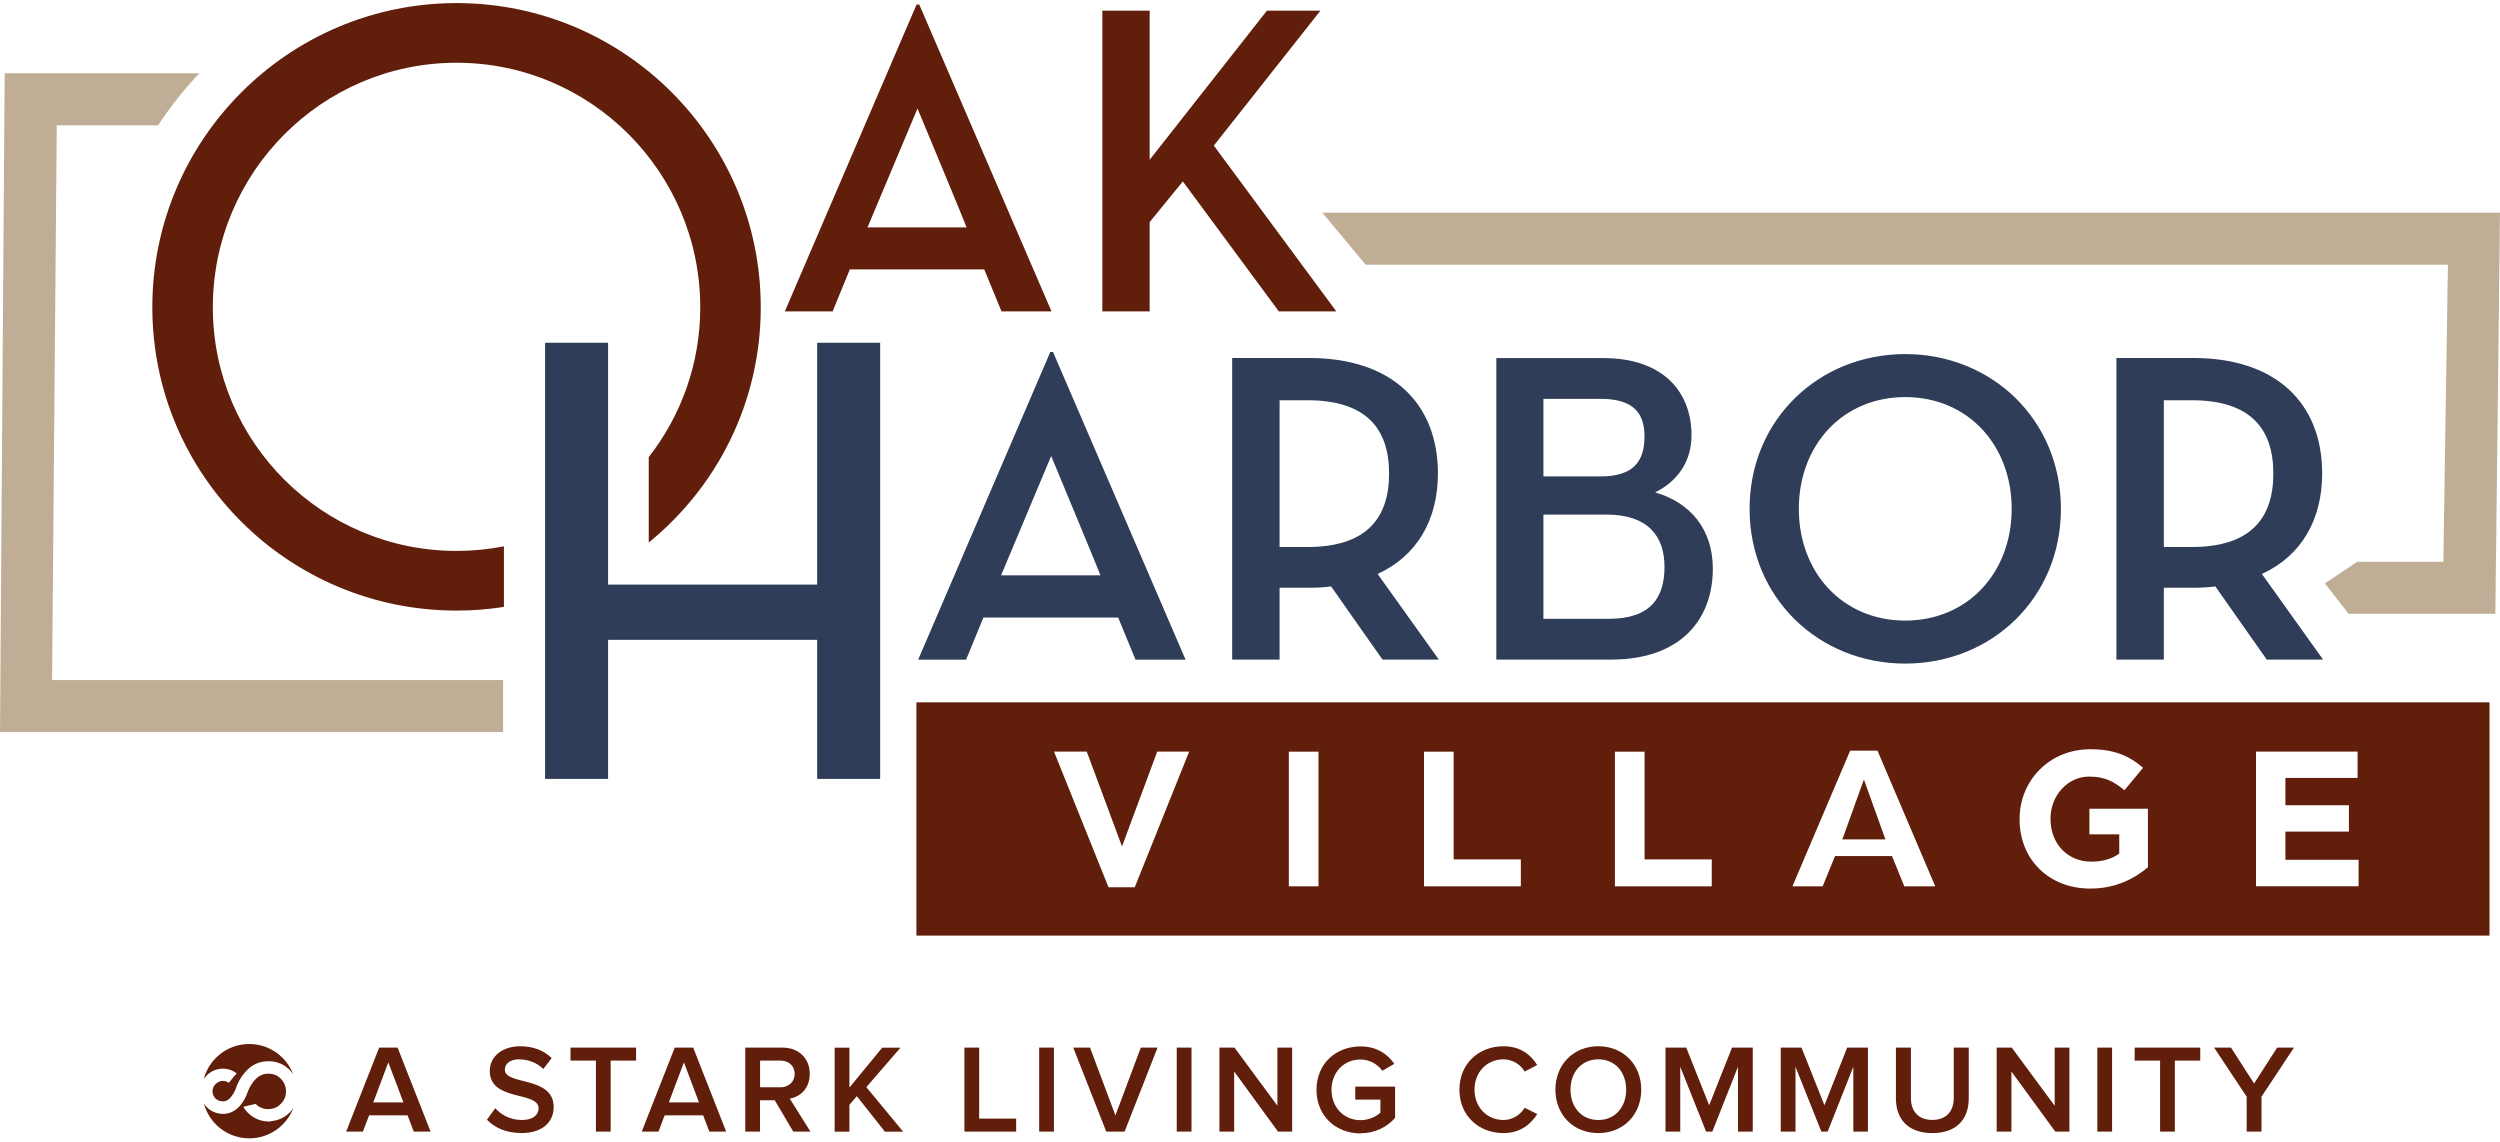
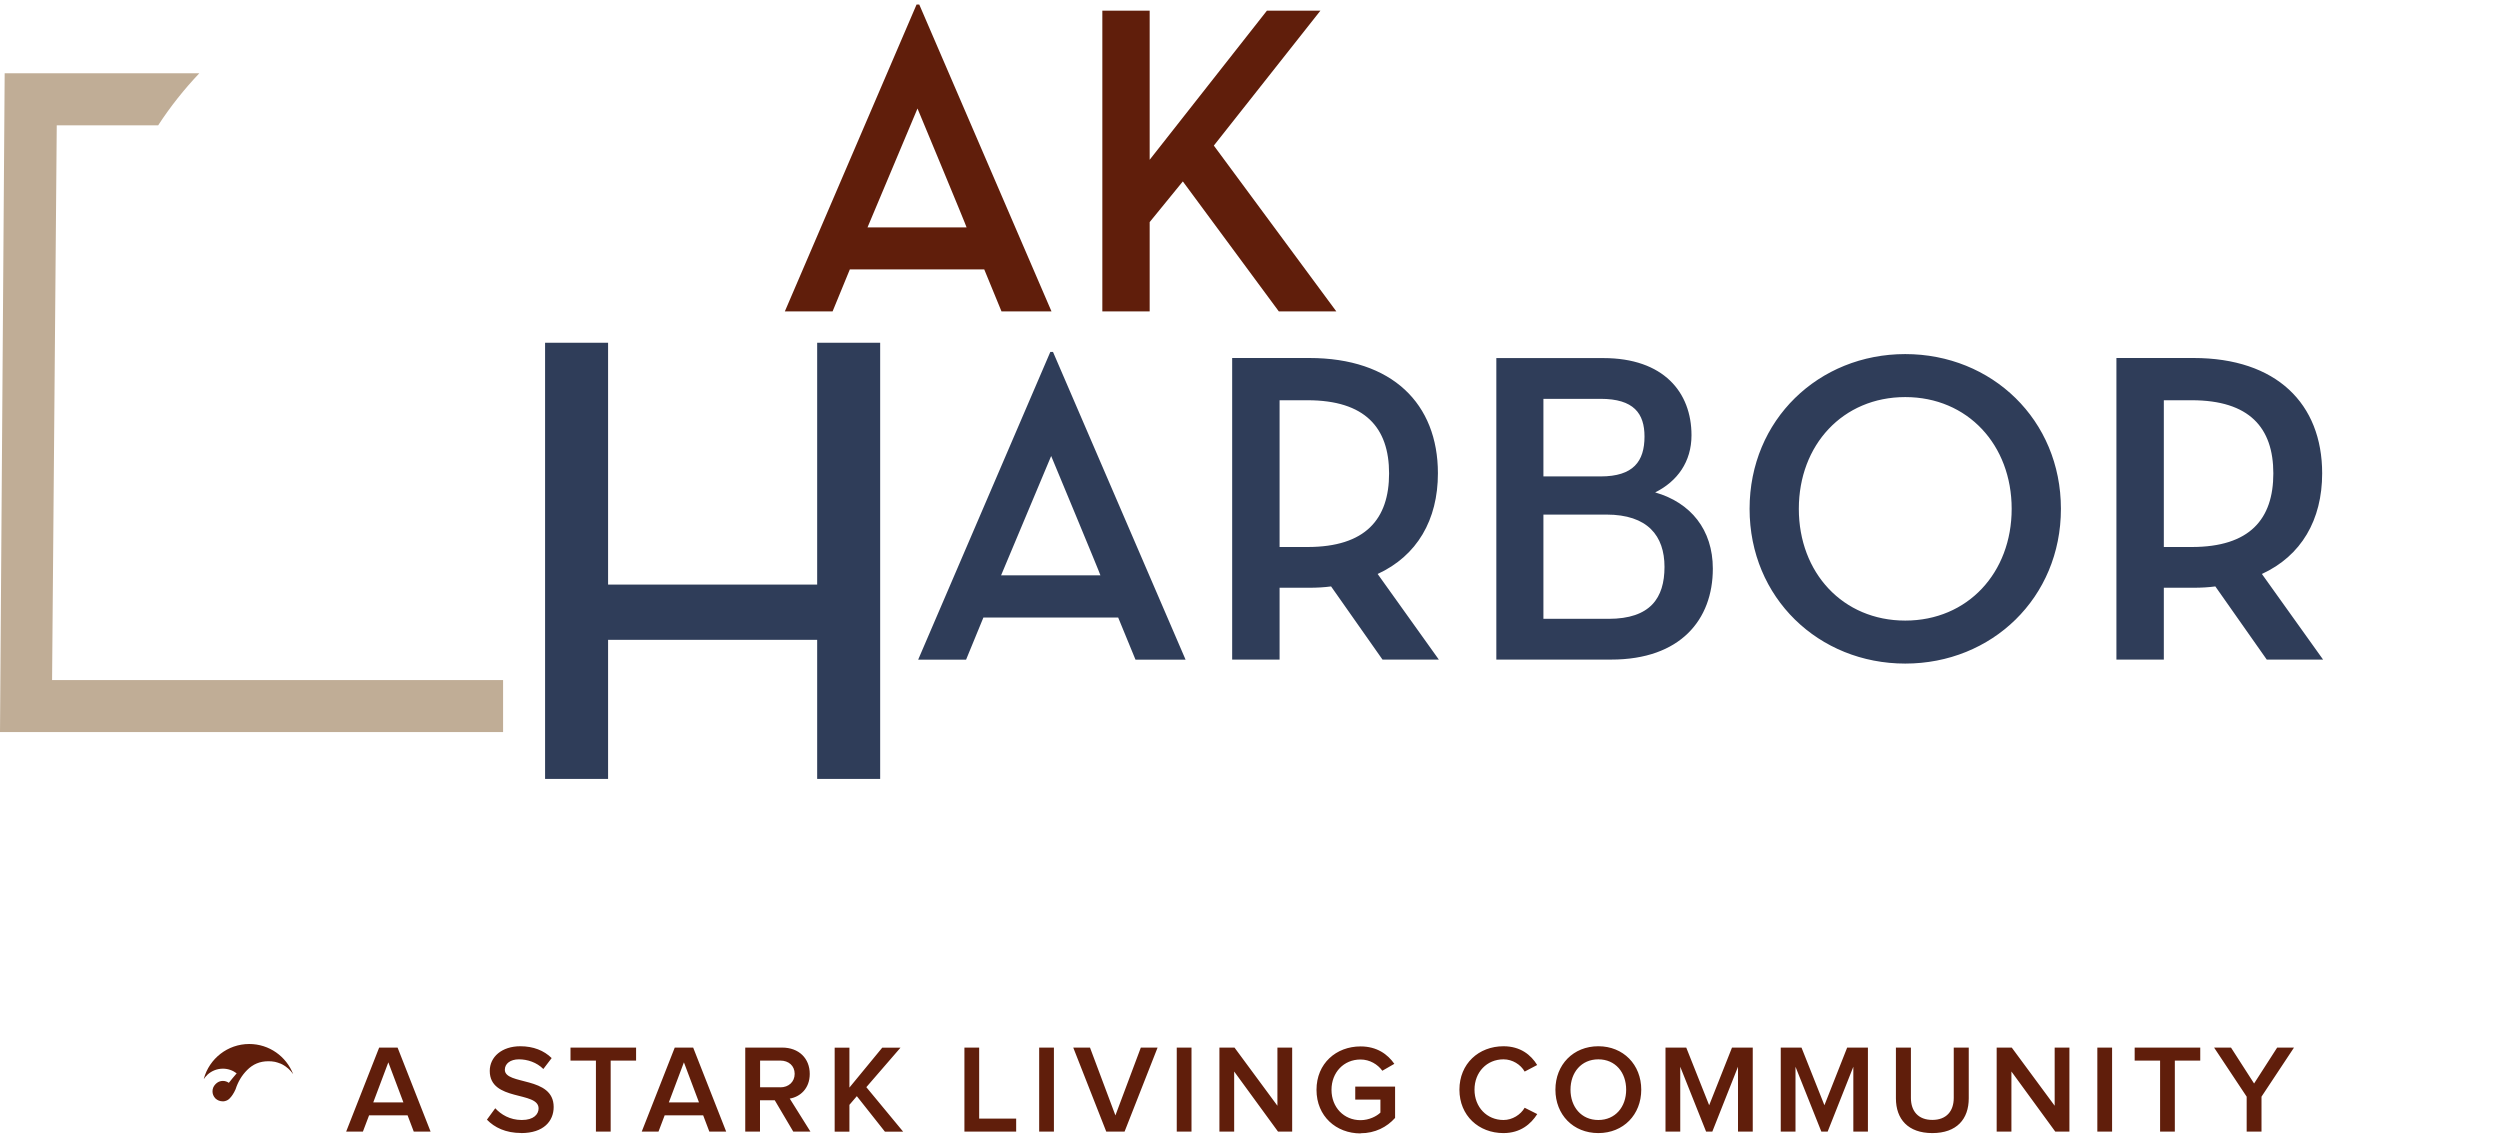
<svg xmlns="http://www.w3.org/2000/svg" id="logos" viewBox="0 0 300 137">
  <defs>
    <style>
      .cls-1 {
        fill: #2f3d59;
      }

      .cls-2 {
        fill: #c0ad96;
      }

      .cls-3 {
        fill: #601e0b;
      }
    </style>
  </defs>
  <g>
    <path class="cls-3" d="M51.67,135.79l-3.96-10.08h-2.21l-3.96,10.08h2.01l.74-1.95h4.62l.74,1.95h2.01ZM48.42,132.29h-3.63l1.81-4.81,1.81,4.81ZM62.54,135.97c2.71,0,3.9-1.45,3.9-3.13,0-3.75-5.86-2.58-5.86-4.47,0-.74.67-1.25,1.69-1.25s2.13.36,2.93,1.16l1-1.31c-.92-.91-2.21-1.42-3.76-1.42-2.22,0-3.67,1.28-3.67,2.96,0,3.7,5.86,2.39,5.86,4.5,0,.68-.56,1.39-2.01,1.39s-2.51-.67-3.19-1.41l-1,1.37c.91.94,2.25,1.6,4.11,1.6M73.28,135.79v-8.52h3.05v-1.56h-7.87v1.56h3.05v8.52h1.77ZM87.14,135.79l-3.96-10.08h-2.21l-3.96,10.08h2.01l.74-1.95h4.62l.74,1.95h2.01ZM83.89,132.29h-3.63l1.81-4.81,1.81,4.81ZM97.25,135.79l-2.48-3.96c1.22-.2,2.4-1.18,2.4-2.96,0-1.87-1.31-3.16-3.31-3.16h-4.43v10.08h1.77v-3.76h1.77l2.22,3.76h2.06ZM93.64,130.47h-2.43v-3.2h2.43c1,0,1.72.62,1.72,1.59s-.73,1.62-1.72,1.62M108.37,135.79l-4.41-5.33,4.1-4.74h-2.19l-3.94,4.79v-4.79h-1.77v10.08h1.77v-3.22l.89-1.04,3.37,4.26h2.19ZM121.94,135.79v-1.56h-4.44v-8.52h-1.77v10.08h6.21ZM126.47,125.71h-1.77v10.08h1.77v-10.08ZM134.95,135.79l3.96-10.08h-2.01l-3.05,8.14-3.05-8.14h-2.01l3.96,10.08h2.21ZM142.98,125.71h-1.77v10.08h1.77v-10.08ZM155.06,135.79v-10.08h-1.77v6.98l-5.15-6.98h-1.81v10.08h1.77v-7.21l5.26,7.21h1.71ZM163.27,135.99c1.74,0,3.16-.74,4.14-1.84v-3.76h-4.78v1.56h3.02v1.56c-.45.44-1.36.91-2.39.91-1.99,0-3.48-1.54-3.48-3.64s1.48-3.64,3.48-3.64c1.12,0,2.07.59,2.62,1.35l1.44-.83c-.8-1.15-2.09-2.09-4.05-2.09-2.93,0-5.29,2.04-5.29,5.21s2.36,5.23,5.29,5.23M180.42,135.97c2.02,0,3.28-1.07,4.05-2.28l-1.51-.76c-.48.83-1.47,1.47-2.54,1.47-1.99,0-3.48-1.54-3.48-3.64s1.48-3.64,3.48-3.64c1.07,0,2.06.62,2.54,1.47l1.5-.79c-.74-1.21-2.01-2.25-4.04-2.25-2.98,0-5.29,2.1-5.29,5.21s2.31,5.21,5.29,5.21M191.8,135.97c3.01,0,5.15-2.21,5.15-5.21s-2.15-5.21-5.15-5.21-5.15,2.21-5.15,5.21,2.13,5.21,5.15,5.21M191.8,134.4c-2.04,0-3.34-1.57-3.34-3.64s1.3-3.64,3.34-3.64,3.34,1.56,3.34,3.64-1.31,3.64-3.34,3.64M210.33,135.79v-10.08h-2.49l-2.74,6.92-2.75-6.92h-2.49v10.08h1.77v-7.78l3.1,7.78h.75l3.08-7.78v7.78h1.77ZM224.15,135.79v-10.08h-2.49l-2.73,6.92-2.75-6.92h-2.49v10.08h1.77v-7.78l3.1,7.78h.76l3.08-7.78v7.78h1.77ZM231.88,135.97c2.93,0,4.37-1.68,4.37-4.17v-6.09h-1.8v6.04c0,1.6-.89,2.64-2.57,2.64s-2.57-1.04-2.57-2.64v-6.04h-1.8v6.09c0,2.49,1.45,4.17,4.37,4.17M248.33,135.79v-10.08h-1.77v6.98l-5.15-6.98h-1.81v10.08h1.77v-7.21l5.26,7.21h1.71ZM253.45,125.71h-1.77v10.08h1.77v-10.08ZM260.98,135.79v-8.52h3.05v-1.56h-7.87v1.56h3.05v8.52h1.77ZM271.38,135.79v-4.19l3.9-5.89h-2.02l-2.77,4.31-2.77-4.31h-2.03l3.91,5.89v4.19h1.77Z" />
    <path class="cls-3" d="M24.47,129.47c.05-.08.11-.15.16-.22.08-.1.18-.2.27-.29,0,0,.01-.01.02-.02.48-.43,1.12-.7,1.83-.7.62,0,1.19.21,1.65.56-.33.37-.63.76-.94,1.14-.2-.14-.44-.23-.71-.23-.23,0-.44.06-.62.17-.13.08-.22.17-.28.23-.23.24-.35.52-.35.85,0,.31.11.58.31.81.02.02.03.04.05.05,0,0,0,0,0,0,.22.21.53.34.87.34.07,0,.14,0,.21-.02,0,0,.01,0,.02,0,.23-.05.43-.15.6-.33.26-.26.5-.63.71-1.1.29-.9.75-1.67,1.38-2.3.7-.71,1.54-1.06,2.54-1.06,0,0,.01,0,.02,0,0,0,.01,0,.02,0,.09,0,.18,0,.26.01.02,0,.05,0,.07,0,.07,0,.14.02.22.03.05,0,.1.01.15.02.03,0,.06.02.1.02.2.05.4.11.59.19,0,0,.01,0,.02,0,.09.04.18.08.27.13.51.28.94.67,1.27,1.15-.82-2.12-2.87-3.62-5.27-3.62-2.6,0-4.79,1.76-5.45,4.16" />
-     <path class="cls-3" d="M32.5,134.57s-.05,0-.07.01h0c-.06,0-.12,0-.18,0-1.3,0-2.44-.71-3.06-1.76.48-.14.99-.21,1.47-.36.33.34.78.57,1.27.63,1.01.04,1.43-.29,1.78-.64.19-.19.34-.41.44-.64.11-.26.17-.54.17-.85,0-.59-.24-1.12-.62-1.51-.41-.41-.91-.61-1.49-.61-.31,0-.6.06-.87.18-.07.03-.14.07-.21.11,0,0,0,0,0,0-.15.09-.29.2-.42.33-.39.39-.71.88-.94,1.45-.27.82-.66,1.48-1.17,1.99-.34.34-.75.57-1.2.68-.21.06-.42.09-.64.09-.25,0-.49-.04-.72-.1-.39-.1-.75-.29-1.07-.57-.05-.04-.1-.09-.15-.14h0c-.13-.13-.25-.27-.35-.42.65,2.4,2.84,4.16,5.45,4.16,2.41,0,4.46-1.51,5.28-3.63-.6.89-1.58,1.49-2.7,1.57" />
  </g>
  <g>
-     <polygon class="cls-3" points="221.08 100.73 226.25 100.73 223.67 93.54 221.08 100.73" />
-     <path class="cls-3" d="M109.97,84.28v27.99h188.77v-27.99H109.97ZM136.16,106.47h-3.14l-6.54-16.28h3.93l4.23,11.38,4.23-11.38h3.83l-6.53,16.28ZM158.22,106.36h-3.56v-16.16h3.56v16.16ZM182.5,106.36h-11.62v-16.16h3.56v12.93h8.06v3.23ZM205.41,106.36h-11.62v-16.16h3.56v12.93h8.06v3.23ZM228.52,106.36l-1.48-3.63h-6.84l-1.48,3.63h-3.63l6.93-16.28h3.28l6.93,16.28h-3.72ZM257.75,104.07c-1.66,1.41-3.95,2.56-6.9,2.56-5.03,0-8.5-3.53-8.5-8.31v-.05c0-4.6,3.58-8.36,8.47-8.36,2.91,0,4.67.79,6.35,2.22l-2.24,2.7c-1.25-1.04-2.35-1.64-4.23-1.64-2.59,0-4.64,2.29-4.64,5.03v.05c0,2.96,2.03,5.13,4.9,5.13,1.29,0,2.45-.32,3.35-.97v-2.31h-3.58v-3.07h7.02v7.02ZM283.03,106.35h-12.31v-16.16h12.19v3.16h-8.66v3.28h7.62v3.16h-7.62v3.39h8.78v3.16Z" />
-   </g>
-   <path class="cls-3" d="M91.29,36.87C91.29,16.73,74.93.37,54.79.37S18.28,16.73,18.28,36.87s16.36,36.4,36.5,36.4c1.94,0,3.84-.15,5.69-.44v-7.27c-1.84.36-3.74.55-5.69.55-16.15,0-29.24-13.09-29.24-29.24S38.63,7.53,54.79,7.53s29.24,13.19,29.24,29.35c0,6.78-2.31,13.01-6.18,17.97v10.25c8.2-6.67,13.44-16.82,13.44-28.22" />
-   <polygon class="cls-2" points="282.86 67.42 278.99 70.01 281.83 73.66 299.44 73.66 300 25.52 158.68 25.52 163.88 31.76 293.75 31.76 293.2 67.42 282.86 67.42" />
+     </g>
  <path class="cls-2" d="M60.37,81.61H6.25l.56-66.57h12.17c1.45-2.23,3.11-4.32,4.94-6.25H.56l-.56,79.06h60.37v-6.25Z" />
  <path class="cls-3" d="M137.96,19.17V1.28h-5.68v36.09h5.68v-10.72l3.98-4.88,11.52,15.6h6.9l-14.7-19.9,12.79-16.19h-6.42l-14.06,17.88ZM115.99,27.29h-11.89l6-14.27s5.94,14.27,5.89,14.27M101.98,32.33h16.13l2.07,5.04h6L110.31.54h-.32l-15.81,36.83h5.73l2.07-5.04Z" />
  <path class="cls-1" d="M259.66,65.64v-17.61h3.35c6.92,0,9.79,3.3,9.79,8.78s-2.82,8.83-9.79,8.83h-3.35ZM271.42,68.88c4.74-2.18,7.24-6.49,7.24-12.08,0-8.35-5.48-13.84-15.43-13.84h-9.26v36.19h5.69v-8.62h3.57c.9,0,1.81-.05,2.61-.16l6.17,8.78h6.76l-7.34-10.27ZM228.63,74.47c-7.5,0-12.77-5.75-12.77-13.41s5.27-13.41,12.77-13.41,12.77,5.75,12.77,13.41-5.27,13.41-12.77,13.41M228.63,79.63c10.38,0,18.68-7.88,18.68-18.57s-8.3-18.57-18.68-18.57-18.68,7.88-18.68,18.57,8.3,18.57,18.68,18.57M185.21,74.26v-12.51h7.56c4.95,0,6.97,2.55,6.97,6.28s-1.7,6.23-6.71,6.23h-7.82ZM185.21,57.17v-9.31h6.86c3.99,0,5.27,1.76,5.27,4.52,0,2.98-1.33,4.79-5.27,4.79h-6.86ZM179.57,79.15h13.78c8.3,0,12.19-4.79,12.19-10.91,0-4.68-2.66-7.93-6.92-9.15,2.66-1.33,4.36-3.67,4.36-6.86,0-5.16-3.35-9.26-10.59-9.26h-12.83v36.19ZM153.55,65.64v-17.61h3.35c6.92,0,9.79,3.3,9.79,8.78s-2.82,8.83-9.79,8.83h-3.35ZM165.31,68.88c4.74-2.18,7.24-6.49,7.24-12.08,0-8.35-5.48-13.84-15.43-13.84h-9.26v36.19h5.69v-8.62h3.57c.9,0,1.81-.05,2.61-.16l6.17,8.78h6.76l-7.34-10.27ZM132.05,69.04h-11.92l6.01-14.32s5.96,14.32,5.91,14.32M118,74.1h16.18l2.08,5.06h6.01l-15.91-36.93h-.32l-15.86,36.93h5.75l2.08-5.06Z" />
  <polygon class="cls-1" points="98.06 70.15 72.97 70.15 72.97 41.13 65.41 41.13 65.41 93.47 72.97 93.47 72.97 76.78 98.06 76.78 98.06 93.47 105.62 93.47 105.62 41.13 98.06 41.13 98.06 70.15" />
</svg>